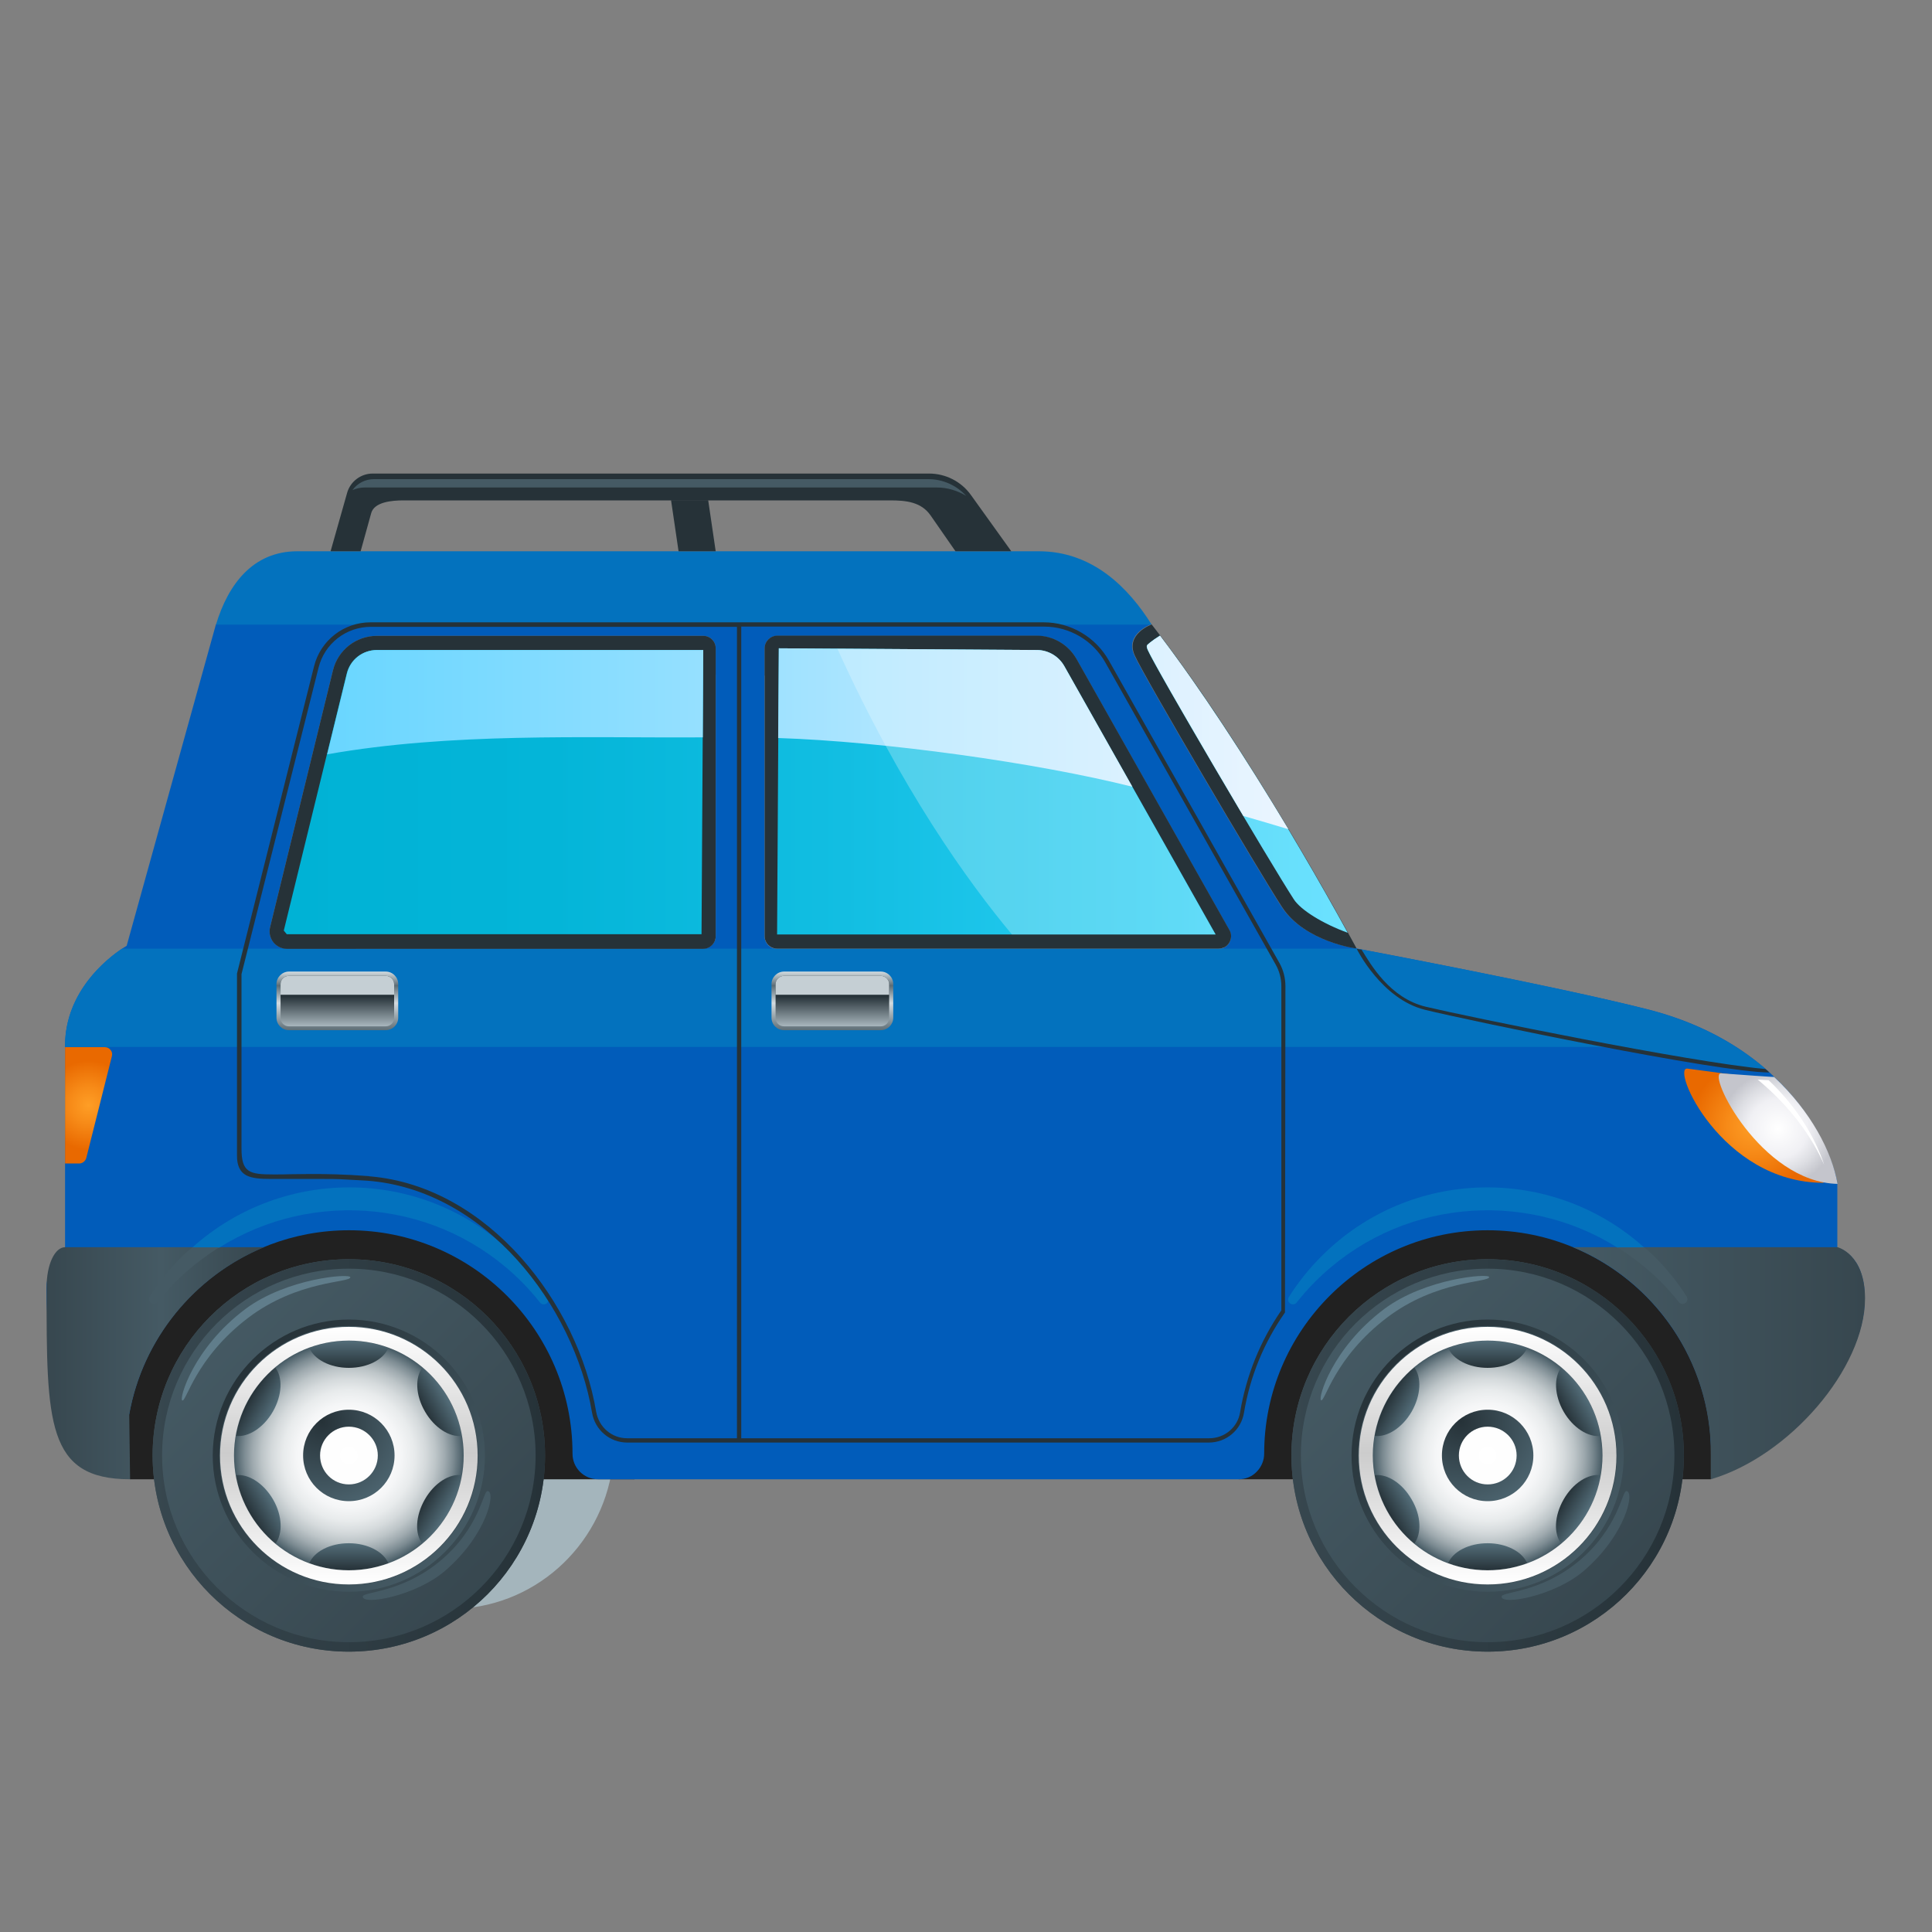
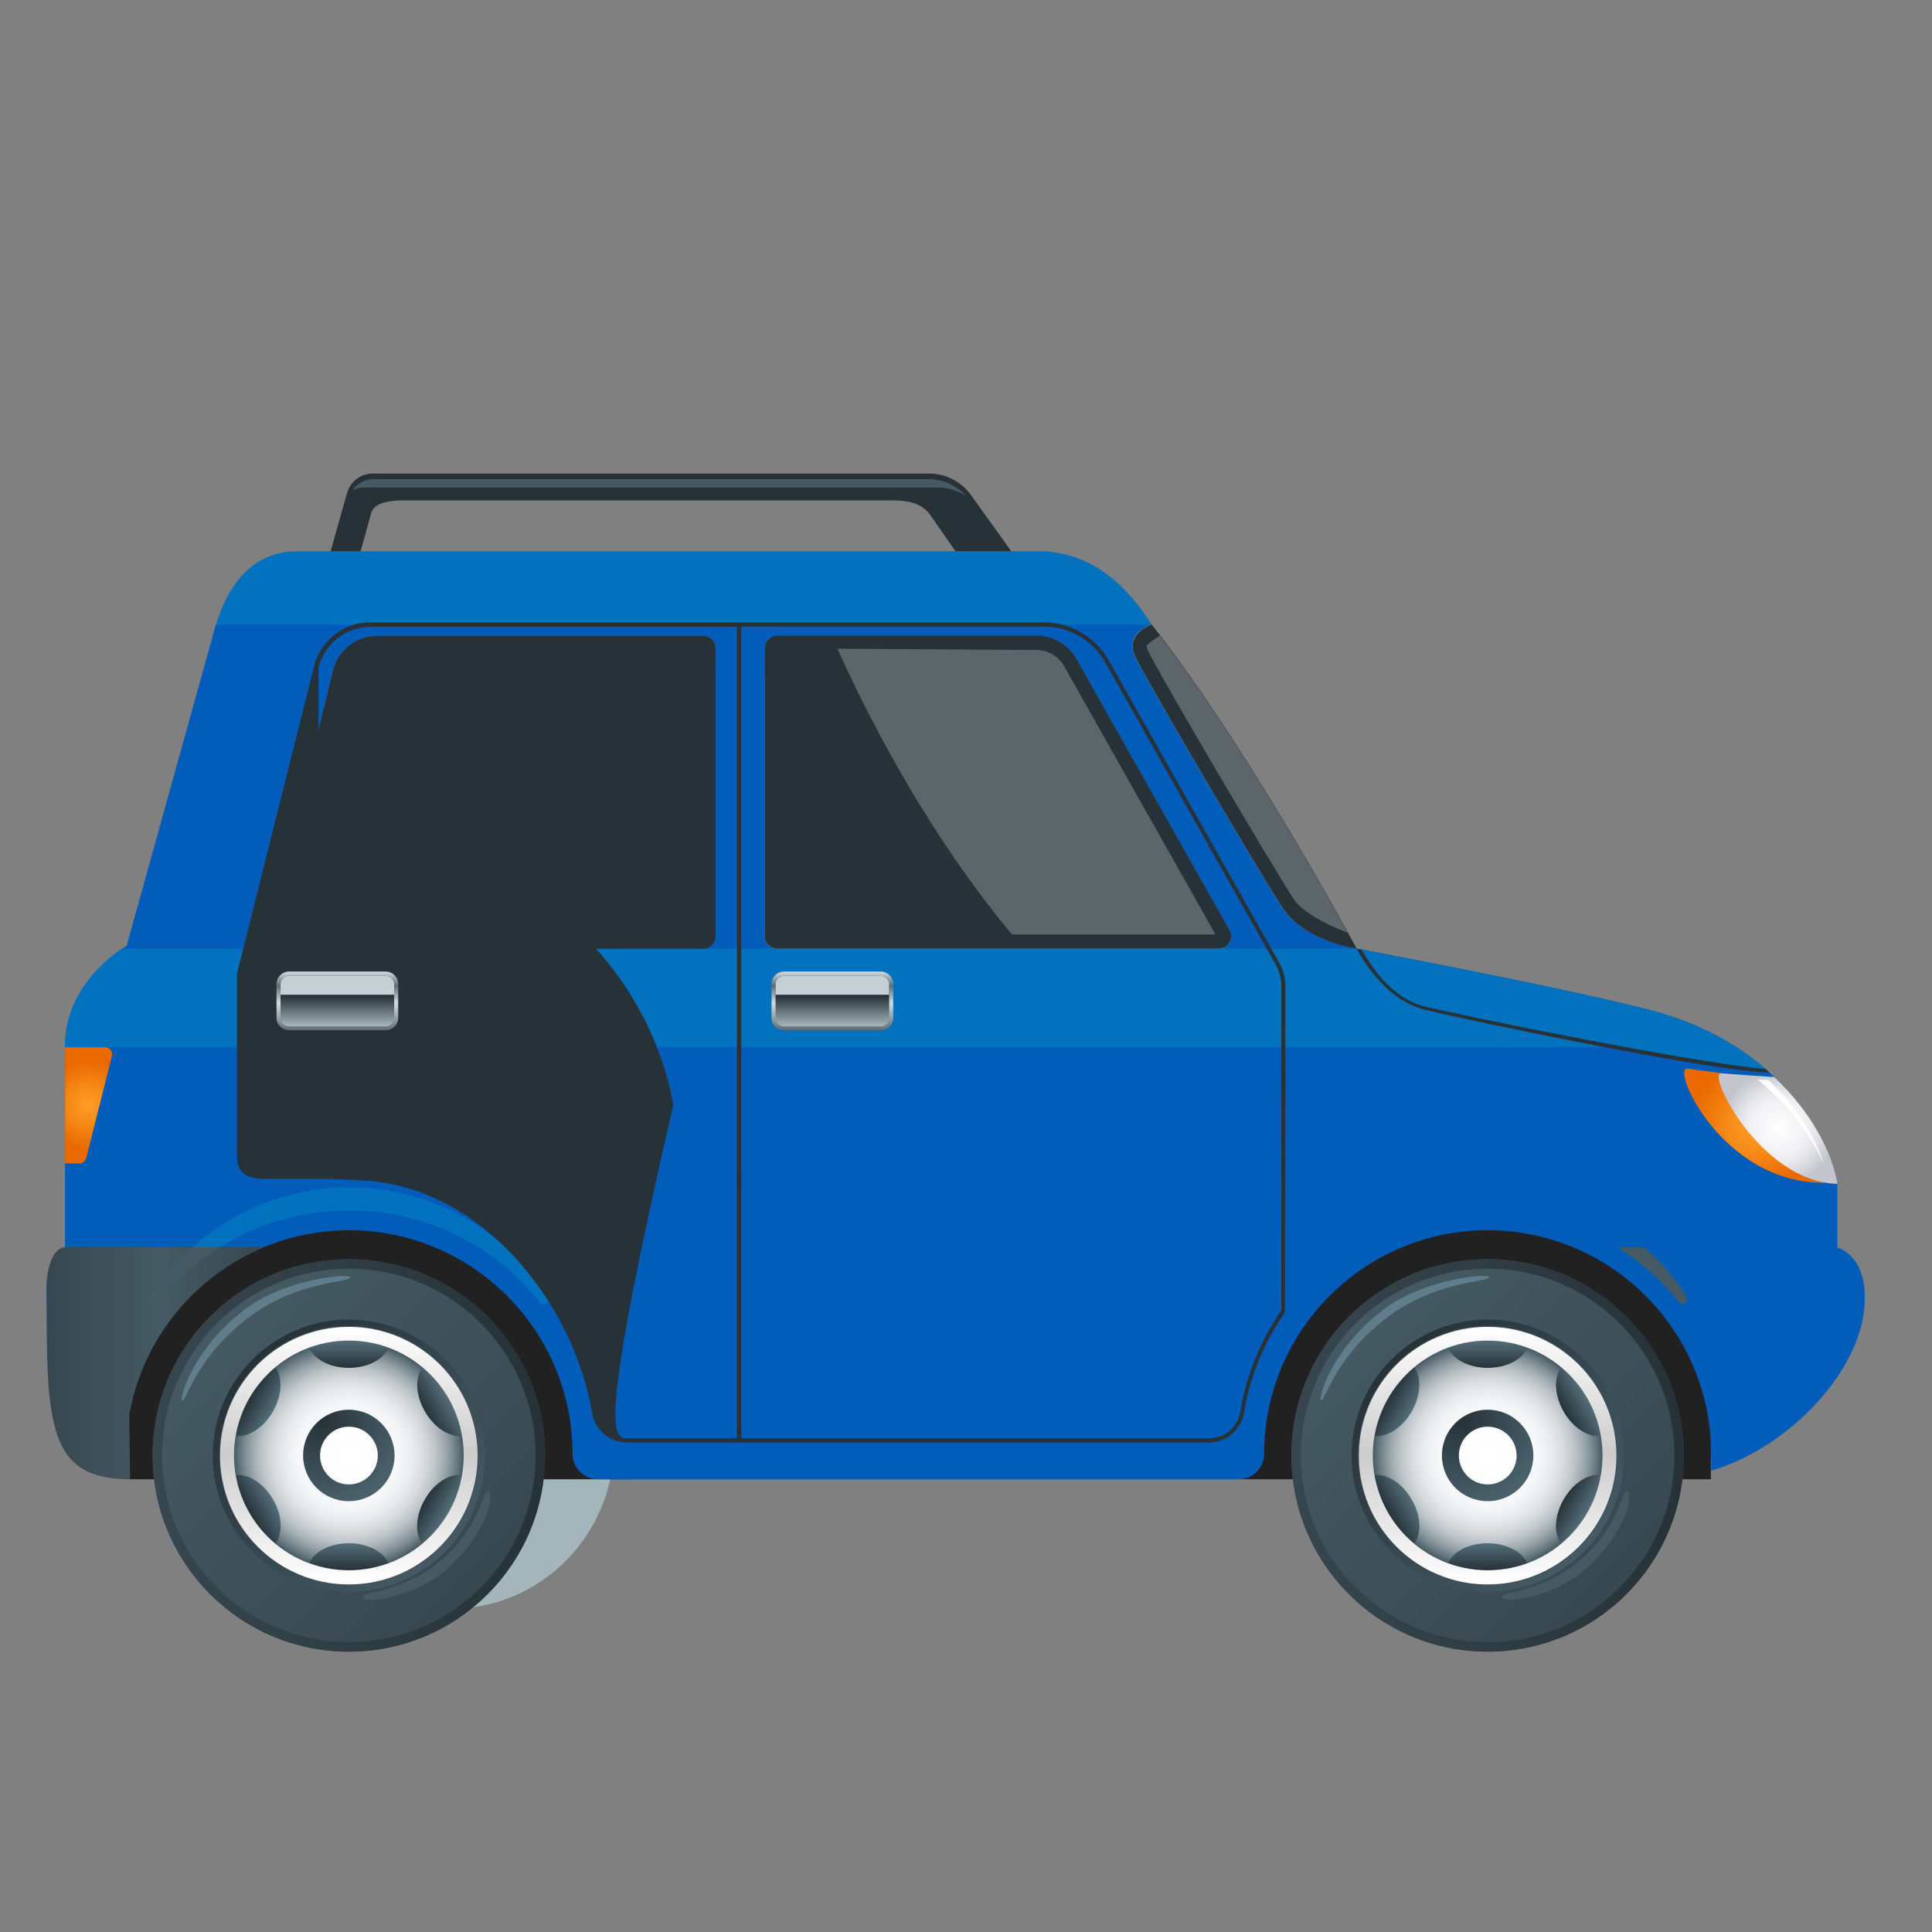
<svg xmlns="http://www.w3.org/2000/svg" version="1.1" id="Layer_1" x="0px" y="0px" viewBox="0 0 90 90" style="enable-background:new 0 0 90 90;" xml:space="preserve">
  <rect x="0" y="0" width="90" height="90" fill="#808080" stroke="none" />
  <style type="text/css">
	.st0{fill:#A4B5BC;}
	.st1{fill:#212121;}
	.st2{fill:#015CBA;}
	.st3{fill:url(#SVGID_1_);}
	.st4{fill:url(#SVGID_00000170992105479410384620000016483367812595319999_);}
	.st5{fill:#0372BE;}
	.st6{fill:#263238;}
	.st7{fill:#455A64;}
	.st8{fill:url(#XMLID_00000048458912442832742720000008437203231358117258_);}
	.st9{fill:url(#SVGID_00000048461854181552475510000009797139871983954092_);}
	.st10{fill:url(#XMLID_00000088090604619409066650000005428199579168943497_);}
	.st11{fill:url(#XMLID_00000137117614108679717760000011126241668861077145_);}
	.st12{fill:#FFFFFF;}
	.st13{fill:url(#SVGID_00000119089122738261788600000012228773111424000434_);}
	.st14{fill:url(#SVGID_00000014614676575646984200000015890039990857231804_);}
	.st15{fill:url(#SVGID_00000169560115762127387920000014620860171861797542_);}
	.st16{fill:url(#SVGID_00000060016512667724982010000018118710285543760562_);}
	.st17{fill:url(#SVGID_00000129906695195880486750000016393511287006902698_);}
	.st18{fill:url(#SVGID_00000135667195075688916990000016105790505456402348_);}
	.st19{fill:url(#SVGID_00000112625067050248377210000013109490929055372428_);}
	.st20{fill:url(#SVGID_00000051352243649026065700000009335766049361189817_);}
	.st21{fill:url(#SVGID_00000053542212701488650080000008584012211349849746_);}
	.st22{fill:url(#SVGID_00000183932614838853618820000003651442342685147292_);}
	.st23{fill:url(#SVGID_00000142174698685203604860000012257378619100335746_);}
	.st24{fill:url(#SVGID_00000090284481543180423770000015005266125989480344_);}
	.st25{fill:#607D8B;}
	.st26{fill:url(#SVGID_00000086672387889929043880000013800895915969500832_);}
	.st27{fill:url(#SVGID_00000096744471225141465540000003498319471574601361_);}
	.st28{fill:url(#SVGID_00000005267936998690437910000006513276722441770661_);}
	.st29{fill:url(#SVGID_00000028291000054675693380000014607513293813678982_);}
	.st30{fill:url(#SVGID_00000067932049732235901890000016667897086460484496_);}
	.st31{fill:url(#SVGID_00000047029355625673089750000017808661792815303814_);}
	.st32{fill:url(#SVGID_00000027584039522911677100000017934370207508874114_);}
	.st33{fill:url(#SVGID_00000155848273093748876380000010198317620352402103_);}
	.st34{fill:url(#SVGID_00000075865877321216885640000008840629949562024625_);}
	.st35{fill:url(#SVGID_00000092432735422881461330000016588780712340701827_);}
	.st36{fill:url(#SVGID_00000130615332318542203870000012421077133824542898_);}
	.st37{fill:url(#SVGID_00000121269653430099521180000007976183943666666671_);}
	.st38{fill:url(#SVGID_00000068637673432257513270000013240738447625677719_);}
	.st39{fill:url(#SVGID_00000102543042329553875900000015707736572789591700_);}
	.st40{fill:#C5CFD4;}
	.st41{fill:url(#SVGID_00000051385437045250659770000008206832684836306868_);}
	.st42{fill:url(#SVGID_00000172426729743609140650000016531420755063306372_);}
	.st43{fill:url(#SVGID_00000056424436173598891670000015103567113446443686_);}
	.st44{fill:#FFFFFF;fill-opacity:0.25;}
</style>
  <g>
    <path class="st0" d="M75.99,54.58c-3.04-1.44-15.54-4.12-15.54-4.12c-2.39-4.43-9.58-17.99-12.43-18.55   c-2.25-0.44-26.57-0.61-26.57-0.61c-0.35,0-4.45,8.86-4.45,9.21l-2.57,22.4v5.04c0.52,3.74,2.7,7,6.55,7   c3.85,0,7.03-2.88,7.55-6.62l32.63-0.02c0.51,3.75,3.69,6.65,7.55,6.65c3.95,0,7.21-3.03,7.6-6.92c0,0,1.08-1.04,1.5-2.09   c0.85-2.13,0.75-7.29,0.75-8.46C78.55,55.96,77.59,55.34,75.99,54.58z" />
  </g>
  <g>
    <rect x="57.7" y="56.83" class="st1" width="22" height="12.08" />
    <polygon class="st1" points="6.05,68.91 29.56,68.91 29.56,56.83 6.69,56.83 5.96,66.17  " />
    <path class="st2" d="M2.16,60.03c0,3.12,0.84,6.14,3.81,6.14c0.75-5.01,5.07-8.86,10.29-8.86c5.74,0,10.41,4.67,10.41,10.41   c0,0.66,0.53,1.19,1.19,1.19c8.66,0,19.95,0,29.84,0c0.32,0,0.62-0.12,0.84-0.35c0.22-0.22,0.35-0.53,0.35-0.84   c0-5.74,4.67-10.41,10.41-10.41c5.74,0,10.41,4.67,10.41,10.41c0,0.27,0.01,0.79,0.01,0.79c3.64-1.07,7.15-4.76,7.15-8.03   c0-2.09-1.28-2.36-1.28-2.36v-2.98c0-0.42-1.45-6.26-8.87-8.13c-4.36-1.1-13.54-2.83-13.54-2.83s-2.41-0.31-3.48-1.94   c-1.09-1.67-6.41-10.71-6.86-11.72c-0.45-1,0.79-1.44,0.79-1.44H10.06L5.9,44.06c0,0-2.87,1.61-2.87,4.66c0,1.66,0,6.66,0,9.39   C3.03,58.95,2.16,58.87,2.16,60.03z M35.62,30.2c0-0.32,0.26-0.58,0.58-0.58h12.09c0.77,0,1.48,0.41,1.86,1.09l7.12,12.62   c0.1,0.18,0.1,0.4,0,0.58c-0.1,0.18-0.29,0.29-0.5,0.29H36.2c-0.32,0-0.58-0.26-0.58-0.58V30.2z M12.58,43.2l2.93-11.97   c0.23-0.94,1.08-1.61,2.05-1.61h15.2c0.32,0,0.58,0.26,0.58,0.58v13.41c0,0.32-0.26,0.58-0.58,0.58h-19.4   c-0.25,0-0.48-0.11-0.63-0.31C12.58,43.69,12.52,43.44,12.58,43.2z" />
    <linearGradient id="SVGID_1_" gradientUnits="userSpaceOnUse" x1="73.279" y1="63.506" x2="86.875" y2="63.506">
      <stop offset="0" style="stop-color:#455A64" />
      <stop offset="1" style="stop-color:#37474F" />
    </linearGradient>
-     <path class="st3" d="M86.88,60.49c0,3.26-3.54,7.35-7.18,8.42v-1.19c0-4.33-2.64-8.06-6.42-9.62H85.6   C85.6,58.1,86.88,58.41,86.88,60.49z" />
    <linearGradient id="SVGID_00000046334498579725589550000011478362880254862522_" gradientUnits="userSpaceOnUse" x1="2.158" y1="63.506" x2="12.291" y2="63.506">
      <stop offset="0" style="stop-color:#37474F" />
      <stop offset="0.528" style="stop-color:#455A64" />
      <stop offset="1" style="stop-color:#37474F" />
    </linearGradient>
    <path style="fill:url(#SVGID_00000046334498579725589550000011478362880254862522_);" d="M3.03,58.1h9.27   c-3.23,1.34-5.65,4.26-6.28,7.79l0.04,3.02c-3.89,0-3.89-2.64-3.89-8.88C2.16,58.87,2.57,58.1,3.03,58.1z" />
    <path id="XMLID_277_" class="st5" d="M48.39,25.68H13.85c-2.06,0-3.22,1.53-3.79,3.42h43.59C52.58,27.39,50.91,25.68,48.39,25.68z" />
    <path id="XMLID_275_" class="st6" d="M59.72,42.25c-1.09-1.67-6.41-10.71-6.86-11.72c-0.45-1,0.79-1.44,0.79-1.44   c2.97,3.78,6.63,9.72,9.55,15.1C63.2,44.19,60.78,43.88,59.72,42.25z" />
    <path id="XMLID_273_" class="st5" d="M82.24,49.79c-2.13-0.09-6.62-1.02-6.62-1.02H3.03c0-0.02,0-0.04,0-0.06   c0-2.54,1.99-4.08,2.66-4.52H63.2c0,0,9.18,1.71,13.54,2.83C79.08,47.62,80.88,48.62,82.24,49.79z" />
    <path class="st5" d="M24,58.52c0.59,0.59,1.09,1.22,1.52,1.9c0.06,0.1,0.04,0.23-0.06,0.3c-0.1,0.07-0.23,0.05-0.3-0.04   c-0.27-0.34-0.56-0.67-0.87-0.98c-3.82-3.82-9.69-4.34-14.08-1.58H8.95C13.26,54.25,19.86,54.38,24,58.52z" />
    <path class="st7" d="M7.34,60.66c-0.07,0.09-0.2,0.11-0.3,0.04c-0.1-0.07-0.12-0.2-0.06-0.3c0.42-0.67,0.92-1.3,1.51-1.88   c0.15-0.15,0.31-0.28,0.46-0.41h1.25c-0.71,0.45-1.38,0.97-2,1.58C7.9,60,7.61,60.32,7.34,60.66z" />
-     <path class="st5" d="M61.56,58.52c-0.59,0.59-1.09,1.22-1.52,1.9c-0.06,0.1-0.04,0.23,0.06,0.3c0.1,0.07,0.23,0.05,0.3-0.04   c0.27-0.34,0.56-0.67,0.87-0.98c3.82-3.82,9.69-4.34,14.08-1.58h1.25C72.3,54.25,65.69,54.38,61.56,58.52z" />
    <path class="st7" d="M78.21,60.66c0.07,0.09,0.21,0.11,0.3,0.04c0.1-0.07,0.12-0.2,0.06-0.3c-0.42-0.67-0.93-1.3-1.51-1.88   c-0.15-0.15-0.31-0.28-0.46-0.41h-1.25c0.71,0.45,1.38,0.97,2,1.58C77.66,60,77.94,60.32,78.21,60.66z" />
    <radialGradient id="XMLID_00000052824130239233826500000015464790025438974091_" cx="4.124" cy="51.485" r="2.069" gradientUnits="userSpaceOnUse">
      <stop offset="0" style="stop-color:#FE9E26" />
      <stop offset="0.409" style="stop-color:#F78B18" />
      <stop offset="1" style="stop-color:#E96900" />
    </radialGradient>
    <path id="XMLID_101_" style="fill:url(#XMLID_00000052824130239233826500000015464790025438974091_);" d="M4.02,53.94   c-0.04,0.15-0.18,0.26-0.33,0.26H3.03v-5.42h1.85c0.11,0,0.21,0.05,0.27,0.13c0.07,0.08,0.09,0.19,0.06,0.3L4.02,53.94z" />
    <path class="st6" d="M35.62,30.2v13.41c0,0.32,0.26,0.58,0.58,0.58h20.57c0.21,0,0.4-0.11,0.5-0.29c0.1-0.18,0.11-0.4,0-0.58   L50.15,30.7c-0.38-0.67-1.09-1.09-1.86-1.09H36.2C35.88,29.62,35.62,29.88,35.62,30.2z" />
    <path class="st6" d="M12.73,43.89c0.15,0.19,0.39,0.31,0.63,0.31h19.4c0.32,0,0.58-0.26,0.58-0.58V30.2c0-0.32-0.26-0.58-0.58-0.58   h-15.2c-0.97,0-1.82,0.66-2.05,1.61L12.58,43.2C12.52,43.44,12.58,43.69,12.73,43.89z" />
    <linearGradient id="SVGID_00000176721422744198320840000007255312714385638847_" gradientUnits="userSpaceOnUse" x1="13.223" y1="36.57" x2="62.784" y2="36.57">
      <stop offset="0" style="stop-color:#00B2D5" />
      <stop offset="0.252" style="stop-color:#04B5D8" />
      <stop offset="0.526" style="stop-color:#12BEE2" />
      <stop offset="0.811" style="stop-color:#27CCF1" />
      <stop offset="1" style="stop-color:#3AD8FF" />
    </linearGradient>
-     <path style="fill:url(#SVGID_00000176721422744198320840000007255312714385638847_);" d="M62.78,43.45   c-1.16-0.42-2.19-1.06-2.51-1.56c-1.08-1.66-6.39-10.67-6.81-11.62c-0.06-0.13-0.04-0.19-0.03-0.21c0.01-0.02,0.2-0.2,0.6-0.45   C56.79,33.22,60.06,38.5,62.78,43.45z M56.63,43.53l-7.05-12.5c-0.26-0.46-0.75-0.75-1.28-0.75L36.28,30.2L36.2,43.53H56.63z    M32.68,43.53l0.08-13.25h-15.2c-0.67,0-1.25,0.45-1.41,1.1l-2.93,11.97l0.14,0.17H32.68z" />
    <path id="XMLID_71_" class="st6" d="M63.43,44.24c0.42,0.68,1.31,2.26,3,2.66c1.88,0.45,12.21,2.57,15.81,2.9   c0.12,0.1,0.07,0.05,0.18,0.16c-2.44-0.01-14.01-2.42-16.04-2.92c-2.03-0.5-3.18-2.84-3.18-2.84L63.43,44.24z" />
    <radialGradient id="XMLID_00000107566562215753930320000013911085577643316920_" cx="81.708" cy="52.437" r="2.968" gradientUnits="userSpaceOnUse">
      <stop offset="0" style="stop-color:#FE9E26" />
      <stop offset="0.409" style="stop-color:#F78B18" />
      <stop offset="1" style="stop-color:#E96900" />
    </radialGradient>
    <path id="XMLID_69_" style="fill:url(#XMLID_00000107566562215753930320000013911085577643316920_);" d="M84.95,55.1   c-4.78,0-7.14-5.43-6.34-5.32c0.96,0.13,2.82,0.38,2.95,0.38C83.27,51.78,84.7,53.59,84.95,55.1z" />
    <radialGradient id="XMLID_00000003084305389758459380000006212557501928792482_" cx="82.831" cy="52.572" r="2.674" gradientUnits="userSpaceOnUse">
      <stop offset="0" style="stop-color:#FFFFFF" />
      <stop offset="0.513" style="stop-color:#F0F0F4" />
      <stop offset="0.747" style="stop-color:#DDDEE3" />
      <stop offset="1" style="stop-color:#C4C5CC" />
    </radialGradient>
    <path id="XMLID_68_" style="fill:url(#XMLID_00000003084305389758459380000006212557501928792482_);" d="M85.6,55.15   c-3.58-0.08-6.12-5.2-5.42-5.15c0.97,0.07,2.35,0.17,2.47,0.17C84.36,51.78,85.34,53.65,85.6,55.15z" />
    <path id="XMLID_67_" class="st12" d="M81.88,50.29c0.27,0.02,0.47,0.03,0.51,0.03c1.34,1.27,2.17,2.68,2.59,3.95   C84.41,52.96,83.41,51.56,81.88,50.29z" />
-     <path class="st6" d="M29.22,67.2c-0.81,0-1.5-0.58-1.64-1.39c-0.84-5-4.99-10.41-10.49-10.81l-0.53-0.03   c-0.68-0.04-0.8-0.05-1.49-0.05l-1.83,0l-0.62,0c-0.51,0-0.88-0.03-1.15-0.17c-0.29-0.16-0.43-0.45-0.43-0.91l0-8.49l3.59-14.31   c0.3-1.21,1.39-2.05,2.63-2.05h31.36c1.25,0,2.41,0.68,3.03,1.77l7.94,14.08c0.19,0.33,0.29,0.71,0.29,1.1l-0.02,15.2   c-0.98,1.4-1.63,2.98-1.91,4.67c-0.13,0.8-0.82,1.39-1.64,1.39H29.22z M34.33,29.2H17.28c-1.16,0-2.16,0.78-2.44,1.9l-3.59,14.28   v8.12c0,1.12,0.36,1.21,1.49,1.21c0.27,0,0.53,0,0.81-0.01c0.3,0,0.61-0.01,0.94-0.01c0.66,0,1.56,0.01,2.71,0.1v0.01l0.04,0   c5.52,0.47,9.69,5.94,10.53,10.96C27.9,66.49,28.5,67,29.22,67h5.11V29.2z M34.53,29.2V67h21.8c0.72,0,1.33-0.51,1.44-1.22   c0.29-1.71,0.93-3.3,1.92-4.74v-15.1c0-0.35-0.09-0.7-0.26-1l-7.94-14.08c-0.58-1.03-1.67-1.67-2.85-1.67H34.53z" />
+     <path class="st6" d="M29.22,67.2c-0.81,0-1.5-0.58-1.64-1.39c-0.84-5-4.99-10.41-10.49-10.81l-0.53-0.03   c-0.68-0.04-0.8-0.05-1.49-0.05l-1.83,0l-0.62,0c-0.51,0-0.88-0.03-1.15-0.17c-0.29-0.16-0.43-0.45-0.43-0.91l0-8.49l3.59-14.31   c0.3-1.21,1.39-2.05,2.63-2.05h31.36c1.25,0,2.41,0.68,3.03,1.77l7.94,14.08c0.19,0.33,0.29,0.71,0.29,1.1l-0.02,15.2   c-0.98,1.4-1.63,2.98-1.91,4.67c-0.13,0.8-0.82,1.39-1.64,1.39H29.22z M34.33,29.2H17.28c-1.16,0-2.16,0.78-2.44,1.9v8.12c0,1.12,0.36,1.21,1.49,1.21c0.27,0,0.53,0,0.81-0.01c0.3,0,0.61-0.01,0.94-0.01c0.66,0,1.56,0.01,2.71,0.1v0.01l0.04,0   c5.52,0.47,9.69,5.94,10.53,10.96C27.9,66.49,28.5,67,29.22,67h5.11V29.2z M34.53,29.2V67h21.8c0.72,0,1.33-0.51,1.44-1.22   c0.29-1.71,0.93-3.3,1.92-4.74v-15.1c0-0.35-0.09-0.7-0.26-1l-7.94-14.08c-0.58-1.03-1.67-1.67-2.85-1.67H34.53z" />
    <path id="XMLID_43_" class="st6" d="M43.35,24.01c-0.44-0.63-1.14-0.7-1.89-0.7H18.8c-0.54,0-1.37,0.07-1.51,0.6l-0.49,1.77H15.4   l0.77-2.72c0.15-0.53,0.64-0.9,1.19-0.9h25.92c0.77,0,1.5,0.37,1.95,1l1.88,2.62h-2.6L43.35,24.01z" />
    <path id="XMLID_39_" class="st7" d="M43.66,22.71H16.97c-0.2,0-0.38,0.05-0.55,0.12c0.23-0.32,0.6-0.51,1-0.51h25.82   c0.68,0,1.32,0.29,1.77,0.78C44.61,22.86,44.14,22.71,43.66,22.71z" />
-     <polygon id="XMLID_34_" class="st6" points="31.26,23.3 32.99,23.3 33.34,25.68 31.61,25.68  " />
    <g>
      <linearGradient id="SVGID_00000035506733864044902100000011522528524500400827_" gradientUnits="userSpaceOnUse" x1="-213.478" y1="61.339" x2="-200.547" y2="74.27" gradientTransform="matrix(1 0 0 1 276.315 0)">
        <stop offset="0" style="stop-color:#455A64" />
        <stop offset="1" style="stop-color:#37474F" />
      </linearGradient>
      <circle style="fill:url(#SVGID_00000035506733864044902100000011522528524500400827_);" cx="69.3" cy="67.8" r="9.14" />
      <linearGradient id="SVGID_00000016796528919744124180000018175957058577718144_" gradientUnits="userSpaceOnUse" x1="-216.156" y1="67.805" x2="-197.869" y2="67.805" gradientTransform="matrix(1 0 0 1 276.315 0)">
        <stop offset="0" style="stop-color:#37474F" />
        <stop offset="1" style="stop-color:#263238" />
      </linearGradient>
      <path style="fill:url(#SVGID_00000016796528919744124180000018175957058577718144_);" d="M69.3,58.66c-5.05,0-9.14,4.09-9.14,9.14    c0,5.05,4.09,9.14,9.14,9.14c5.05,0,9.14-4.09,9.14-9.14C78.45,62.75,74.35,58.66,69.3,58.66z M69.3,76.5c-4.79,0-8.7-3.9-8.7-8.7    c0-4.8,3.9-8.7,8.7-8.7c4.8,0,8.7,3.9,8.7,8.7C78,72.6,74.1,76.5,69.3,76.5z" />
      <linearGradient id="SVGID_00000007397805153558098730000008677773102155175596_" gradientUnits="userSpaceOnUse" x1="-211.494" y1="63.323" x2="-202.531" y2="72.286" gradientTransform="matrix(1 0 0 1 276.315 0)">
        <stop offset="0" style="stop-color:#263238" />
        <stop offset="1" style="stop-color:#455A64" />
      </linearGradient>
      <path style="fill:url(#SVGID_00000007397805153558098730000008677773102155175596_);" d="M69.3,61.47c-3.5,0-6.34,2.84-6.34,6.34    c0,3.5,2.84,6.34,6.34,6.34c3.5,0,6.34-2.84,6.34-6.34C75.64,64.3,72.8,61.47,69.3,61.47z M69.3,73.83c-3.32,0-6.03-2.7-6.03-6.03    c0-3.32,2.7-6.03,6.03-6.03c3.32,0,6.03,2.7,6.03,6.03C75.33,71.13,72.63,73.83,69.3,73.83z" />
      <radialGradient id="SVGID_00000124869264390655652670000001237336043061102513_" cx="-207.013" cy="67.805" r="5.348" gradientTransform="matrix(1 0 0 1 276.315 0)" gradientUnits="userSpaceOnUse">
        <stop offset="0" style="stop-color:#FFFFFF" />
        <stop offset="0.305" style="stop-color:#FDFDFD" />
        <stop offset="0.454" style="stop-color:#F5F6F7" />
        <stop offset="0.571" style="stop-color:#E8EBEC" />
        <stop offset="0.669" style="stop-color:#D5DADC" />
        <stop offset="0.757" style="stop-color:#BDC5C8" />
        <stop offset="0.837" style="stop-color:#9FAAAF" />
        <stop offset="0.91" style="stop-color:#7C8B92" />
        <stop offset="0.978" style="stop-color:#546770" />
        <stop offset="1" style="stop-color:#455A64" />
      </radialGradient>
      <path style="fill:url(#SVGID_00000124869264390655652670000001237336043061102513_);" d="M69.3,62.46c-2.95,0-5.35,2.39-5.35,5.35    c0,2.95,2.4,5.35,5.35,5.35c2.95,0,5.35-2.39,5.35-5.35C74.65,64.85,72.26,62.46,69.3,62.46z" />
      <linearGradient id="SVGID_00000144297155376834065930000010559146177851485316_" gradientUnits="userSpaceOnUse" x1="-207.012" y1="63.716" x2="-207.012" y2="62.457" gradientTransform="matrix(1 0 0 1 276.315 0)">
        <stop offset="0" style="stop-color:#263238" />
        <stop offset="1" style="stop-color:#546E7A" />
      </linearGradient>
      <path style="fill:url(#SVGID_00000144297155376834065930000010559146177851485316_);" d="M67.46,62.79    c0.22,0.53,0.96,0.93,1.84,0.93c0.88,0,1.62-0.39,1.84-0.93c-0.57-0.21-1.19-0.33-1.84-0.33C68.66,62.46,68.04,62.58,67.46,62.79z    " />
      <linearGradient id="SVGID_00000163032810894044748600000012194876774827125637_" gradientUnits="userSpaceOnUse" x1="-211.641" y1="65.132" x2="-210.553" y2="65.76" gradientTransform="matrix(1 0 0 1 276.315 0)">
        <stop offset="0" style="stop-color:#263238" />
        <stop offset="1" style="stop-color:#546E7A" />
      </linearGradient>
      <path style="fill:url(#SVGID_00000163032810894044748600000012194876774827125637_);" d="M64.04,66.89    c0.57,0.07,1.28-0.37,1.72-1.13c0.44-0.77,0.47-1.6,0.12-2.06C64.93,64.5,64.26,65.62,64.04,66.89z" />
      <linearGradient id="SVGID_00000143591686448028438650000015346165772398199433_" gradientUnits="userSpaceOnUse" x1="-211.64" y1="70.478" x2="-210.552" y2="69.85" gradientTransform="matrix(1 0 0 1 276.315 0)">
        <stop offset="0" style="stop-color:#263238" />
        <stop offset="1" style="stop-color:#546E7A" />
      </linearGradient>
      <path style="fill:url(#SVGID_00000143591686448028438650000015346165772398199433_);" d="M64.04,68.72    c0.22,1.27,0.89,2.4,1.84,3.19c0.35-0.46,0.33-1.3-0.12-2.06C65.32,69.08,64.61,68.65,64.04,68.72z" />
      <linearGradient id="SVGID_00000110434695492680062440000011423804453223543726_" gradientUnits="userSpaceOnUse" x1="-207.011" y1="73.152" x2="-207.011" y2="71.894" gradientTransform="matrix(1 0 0 1 276.315 0)">
        <stop offset="0" style="stop-color:#263238" />
        <stop offset="1" style="stop-color:#546E7A" />
      </linearGradient>
      <path style="fill:url(#SVGID_00000110434695492680062440000011423804453223543726_);" d="M69.3,71.89c-0.88,0-1.62,0.39-1.84,0.93    c0.57,0.21,1.19,0.33,1.84,0.33c0.65,0,1.27-0.12,1.84-0.33C70.92,72.29,70.18,71.89,69.3,71.89z" />
      <linearGradient id="SVGID_00000031209580278451295750000011618399443548576191_" gradientUnits="userSpaceOnUse" x1="-203.472" y1="69.849" x2="-202.384" y2="70.477" gradientTransform="matrix(1 0 0 1 276.315 0)">
        <stop offset="0" style="stop-color:#263238" />
        <stop offset="1" style="stop-color:#546E7A" />
      </linearGradient>
      <path style="fill:url(#SVGID_00000031209580278451295750000011618399443548576191_);" d="M72.84,69.85    c-0.44,0.77-0.47,1.6-0.11,2.06c0.95-0.8,1.62-1.92,1.84-3.19C73.99,68.64,73.28,69.08,72.84,69.85z" />
      <linearGradient id="SVGID_00000135661569033812381310000012020229810578217151_" gradientUnits="userSpaceOnUse" x1="-203.472" y1="65.76" x2="-202.384" y2="65.131" gradientTransform="matrix(1 0 0 1 276.315 0)">
        <stop offset="0" style="stop-color:#263238" />
        <stop offset="1" style="stop-color:#546E7A" />
      </linearGradient>
      <path style="fill:url(#SVGID_00000135661569033812381310000012020229810578217151_);" d="M72.73,63.7    c-0.35,0.46-0.33,1.29,0.11,2.06c0.44,0.76,1.15,1.2,1.72,1.13C74.35,65.62,73.68,64.5,72.73,63.7z" />
      <radialGradient id="SVGID_00000046313837427976710340000017961238817687914882_" cx="-208.258" cy="66.234" r="5.065" gradientTransform="matrix(1 0 0 1 276.315 0)" gradientUnits="userSpaceOnUse">
        <stop offset="0" style="stop-color:#263238" />
        <stop offset="1" style="stop-color:#546E7A" />
      </radialGradient>
      <path style="fill:url(#SVGID_00000046313837427976710340000017961238817687914882_);" d="M69.3,65.67c-1.18,0-2.13,0.95-2.13,2.13    c0,1.18,0.95,2.13,2.13,2.13c1.18,0,2.13-0.95,2.13-2.13C71.43,66.63,70.48,65.67,69.3,65.67z M69.3,69.15    c-0.74,0-1.34-0.6-1.34-1.35c0-0.74,0.6-1.34,1.34-1.34c0.74,0,1.35,0.6,1.35,1.34C70.65,68.55,70.05,69.15,69.3,69.15z" />
      <linearGradient id="SVGID_00000128455726911528683870000017941211281805399950_" gradientUnits="userSpaceOnUse" x1="-207.012" y1="73.8" x2="-207.012" y2="61.809" gradientTransform="matrix(1 0 0 1 276.315 0)">
        <stop offset="0" style="stop-color:#FFFFFF" />
        <stop offset="0.509" style="stop-color:#CCCCCC" />
        <stop offset="1" style="stop-color:#FFFFFF" />
      </linearGradient>
      <path style="fill:url(#SVGID_00000128455726911528683870000017941211281805399950_);" d="M69.3,61.81c-3.31,0-6,2.68-6,6    c0,3.31,2.68,6,6,6c3.31,0,6-2.68,6-6C75.3,64.49,72.61,61.81,69.3,61.81z M69.3,73.15c-2.95,0-5.35-2.39-5.35-5.35    c0-2.95,2.4-5.35,5.35-5.35c2.95,0,5.35,2.39,5.35,5.35C74.65,70.76,72.26,73.15,69.3,73.15z" />
      <path class="st25" d="M64.48,60.98c-2.43,1.82-3.1,4.18-2.94,4.25c0.19,0.08,0.61-1.98,3.07-3.85c2.32-1.76,4.76-1.63,4.76-1.89    C69.37,59.31,66.41,59.54,64.48,60.98z" />
      <path class="st7" d="M73.5,72.76c-1.79,1.46-3.56,1.38-3.55,1.62c0,0.41,2.48-0.03,3.85-1.22c1.94-1.68,2.37-3.7,1.96-3.7    C75.56,69.45,75.4,71.21,73.5,72.76z" />
    </g>
    <g>
      <linearGradient id="SVGID_00000021841255117869843660000009798558998477561021_" gradientUnits="userSpaceOnUse" x1="-266.53" y1="61.339" x2="-253.599" y2="74.27" gradientTransform="matrix(1 0 0 1 276.315 0)">
        <stop offset="0" style="stop-color:#455A64" />
        <stop offset="1" style="stop-color:#37474F" />
      </linearGradient>
      <path style="fill:url(#SVGID_00000021841255117869843660000009798558998477561021_);" d="M16.25,58.66    c-5.05,0-9.14,4.09-9.14,9.14c0,5.05,4.09,9.14,9.14,9.14c5.05,0,9.14-4.09,9.14-9.14C25.39,62.75,21.3,58.66,16.25,58.66z" />
      <linearGradient id="SVGID_00000129889366487266594980000014345661412645874348_" gradientUnits="userSpaceOnUse" x1="-269.208" y1="67.805" x2="-250.92" y2="67.805" gradientTransform="matrix(1 0 0 1 276.315 0)">
        <stop offset="0" style="stop-color:#37474F" />
        <stop offset="1" style="stop-color:#263238" />
      </linearGradient>
      <path style="fill:url(#SVGID_00000129889366487266594980000014345661412645874348_);" d="M16.25,58.66    c-5.05,0-9.14,4.09-9.14,9.14c0,5.05,4.09,9.14,9.14,9.14c5.05,0,9.14-4.09,9.14-9.14C25.39,62.75,21.3,58.66,16.25,58.66z     M16.25,76.5c-4.79,0-8.7-3.9-8.7-8.7c0-4.8,3.9-8.7,8.7-8.7c4.8,0,8.7,3.9,8.7,8.7C24.95,72.6,21.05,76.5,16.25,76.5z" />
      <linearGradient id="SVGID_00000100356787711173826310000002174936141239950224_" gradientUnits="userSpaceOnUse" x1="-264.546" y1="63.323" x2="-255.583" y2="72.286" gradientTransform="matrix(1 0 0 1 276.315 0)">
        <stop offset="0" style="stop-color:#263238" />
        <stop offset="1" style="stop-color:#455A64" />
      </linearGradient>
      <path style="fill:url(#SVGID_00000100356787711173826310000002174936141239950224_);" d="M16.25,61.47c-3.5,0-6.34,2.84-6.34,6.34    c0,3.5,2.84,6.34,6.34,6.34c3.5,0,6.34-2.84,6.34-6.34C22.59,64.3,19.75,61.47,16.25,61.47z M16.25,73.83    c-3.32,0-6.03-2.7-6.03-6.03c0-3.32,2.7-6.03,6.03-6.03c3.32,0,6.03,2.7,6.03,6.03C22.28,71.13,19.58,73.83,16.25,73.83z" />
      <radialGradient id="SVGID_00000119816058494713694490000018072320850525024684_" cx="-260.064" cy="67.805" r="5.348" gradientTransform="matrix(1 0 0 1 276.315 0)" gradientUnits="userSpaceOnUse">
        <stop offset="0" style="stop-color:#FFFFFF" />
        <stop offset="0.305" style="stop-color:#FDFDFD" />
        <stop offset="0.454" style="stop-color:#F5F6F7" />
        <stop offset="0.571" style="stop-color:#E8EBEC" />
        <stop offset="0.669" style="stop-color:#D5DADC" />
        <stop offset="0.757" style="stop-color:#BDC5C8" />
        <stop offset="0.837" style="stop-color:#9FAAAF" />
        <stop offset="0.91" style="stop-color:#7C8B92" />
        <stop offset="0.978" style="stop-color:#546770" />
        <stop offset="1" style="stop-color:#455A64" />
      </radialGradient>
      <path style="fill:url(#SVGID_00000119816058494713694490000018072320850525024684_);" d="M16.25,62.46    c-2.95,0-5.35,2.39-5.35,5.35c0,2.95,2.39,5.35,5.35,5.35c2.95,0,5.35-2.39,5.35-5.35C21.6,64.85,19.2,62.46,16.25,62.46z" />
      <linearGradient id="SVGID_00000074437998719711280720000014052530172812132282_" gradientUnits="userSpaceOnUse" x1="-260.064" y1="63.716" x2="-260.064" y2="62.457" gradientTransform="matrix(1 0 0 1 276.315 0)">
        <stop offset="0" style="stop-color:#263238" />
        <stop offset="1" style="stop-color:#546E7A" />
      </linearGradient>
      <path style="fill:url(#SVGID_00000074437998719711280720000014052530172812132282_);" d="M14.41,62.79    c0.22,0.53,0.96,0.93,1.84,0.93c0.88,0,1.62-0.39,1.84-0.93c-0.57-0.21-1.19-0.33-1.84-0.33C15.6,62.46,14.98,62.58,14.41,62.79z" />
      <linearGradient id="SVGID_00000042706937282920977640000010020313069675410818_" gradientUnits="userSpaceOnUse" x1="-264.692" y1="65.132" x2="-263.604" y2="65.76" gradientTransform="matrix(1 0 0 1 276.315 0)">
        <stop offset="0" style="stop-color:#263238" />
        <stop offset="1" style="stop-color:#546E7A" />
      </linearGradient>
      <path style="fill:url(#SVGID_00000042706937282920977640000010020313069675410818_);" d="M10.99,66.89    c0.57,0.07,1.28-0.37,1.72-1.13c0.44-0.77,0.47-1.6,0.11-2.06C11.87,64.5,11.21,65.62,10.99,66.89z" />
      <linearGradient id="SVGID_00000103247367841869439900000000951996532817627286_" gradientUnits="userSpaceOnUse" x1="-264.692" y1="70.478" x2="-263.604" y2="69.85" gradientTransform="matrix(1 0 0 1 276.315 0)">
        <stop offset="0" style="stop-color:#263238" />
        <stop offset="1" style="stop-color:#546E7A" />
      </linearGradient>
      <path style="fill:url(#SVGID_00000103247367841869439900000000951996532817627286_);" d="M10.99,68.72    c0.22,1.27,0.89,2.4,1.84,3.19c0.35-0.46,0.33-1.3-0.11-2.06C12.27,69.08,11.56,68.65,10.99,68.72z" />
      <linearGradient id="SVGID_00000098195034356891271520000000297273528827139240_" gradientUnits="userSpaceOnUse" x1="-260.063" y1="73.152" x2="-260.063" y2="71.894" gradientTransform="matrix(1 0 0 1 276.315 0)">
        <stop offset="0" style="stop-color:#263238" />
        <stop offset="1" style="stop-color:#546E7A" />
      </linearGradient>
      <path style="fill:url(#SVGID_00000098195034356891271520000000297273528827139240_);" d="M16.25,71.89    c-0.88,0-1.62,0.39-1.84,0.93c0.57,0.21,1.19,0.33,1.84,0.33c0.65,0,1.27-0.12,1.84-0.33C17.87,72.29,17.13,71.89,16.25,71.89z" />
      <linearGradient id="SVGID_00000113314984450699853970000000382895653750112390_" gradientUnits="userSpaceOnUse" x1="-256.524" y1="69.849" x2="-255.436" y2="70.477" gradientTransform="matrix(1 0 0 1 276.315 0)">
        <stop offset="0" style="stop-color:#263238" />
        <stop offset="1" style="stop-color:#546E7A" />
      </linearGradient>
      <path style="fill:url(#SVGID_00000113314984450699853970000000382895653750112390_);" d="M19.79,69.85    c-0.44,0.77-0.47,1.6-0.12,2.06c0.95-0.8,1.62-1.92,1.84-3.19C20.94,68.64,20.23,69.08,19.79,69.85z" />
      <linearGradient id="SVGID_00000015343032714061800460000007514838769165488537_" gradientUnits="userSpaceOnUse" x1="-256.524" y1="65.76" x2="-255.436" y2="65.131" gradientTransform="matrix(1 0 0 1 276.315 0)">
        <stop offset="0" style="stop-color:#263238" />
        <stop offset="1" style="stop-color:#546E7A" />
      </linearGradient>
      <path style="fill:url(#SVGID_00000015343032714061800460000007514838769165488537_);" d="M19.68,63.7    c-0.35,0.46-0.33,1.29,0.12,2.06c0.44,0.76,1.15,1.2,1.72,1.13C21.29,65.62,20.63,64.5,19.68,63.7z" />
      <radialGradient id="SVGID_00000108296651612157343200000009083103823597301656_" cx="-261.309" cy="66.234" r="5.065" gradientTransform="matrix(1 0 0 1 276.315 0)" gradientUnits="userSpaceOnUse">
        <stop offset="0" style="stop-color:#263238" />
        <stop offset="1" style="stop-color:#546E7A" />
      </radialGradient>
      <path style="fill:url(#SVGID_00000108296651612157343200000009083103823597301656_);" d="M16.25,65.67    c-1.18,0-2.13,0.95-2.13,2.13c0,1.18,0.95,2.13,2.13,2.13c1.18,0,2.13-0.95,2.13-2.13C18.38,66.63,17.43,65.67,16.25,65.67z     M16.25,69.15c-0.74,0-1.34-0.6-1.34-1.35c0-0.74,0.6-1.34,1.34-1.34c0.74,0,1.35,0.6,1.35,1.34    C17.6,68.55,16.99,69.15,16.25,69.15z" />
      <linearGradient id="SVGID_00000053540955378526577900000004875983293443849107_" gradientUnits="userSpaceOnUse" x1="-260.064" y1="73.8" x2="-260.064" y2="61.809" gradientTransform="matrix(1 0 0 1 276.315 0)">
        <stop offset="0" style="stop-color:#FFFFFF" />
        <stop offset="0.509" style="stop-color:#CCCCCC" />
        <stop offset="1" style="stop-color:#FFFFFF" />
      </linearGradient>
      <path style="fill:url(#SVGID_00000053540955378526577900000004875983293443849107_);" d="M16.25,61.81c-3.31,0-6,2.68-6,6    c0,3.31,2.68,6,6,6c3.31,0,6-2.68,6-6C22.25,64.49,19.56,61.81,16.25,61.81z M16.25,73.15c-2.95,0-5.35-2.39-5.35-5.35    c0-2.95,2.39-5.35,5.35-5.35c2.95,0,5.35,2.39,5.35,5.35C21.6,70.76,19.2,73.15,16.25,73.15z" />
      <path class="st25" d="M11.43,60.98C9,62.8,8.33,65.17,8.49,65.24c0.19,0.08,0.61-1.98,3.07-3.85c2.32-1.76,4.76-1.63,4.76-1.89    C16.32,59.31,13.36,59.54,11.43,60.98z" />
      <path class="st7" d="M20.45,72.76c-1.79,1.46-3.56,1.38-3.55,1.62c0,0.41,2.48-0.03,3.85-1.22c1.94-1.68,2.37-3.7,1.96-3.7    C22.5,69.45,22.35,71.21,20.45,72.76z" />
    </g>
    <g>
      <linearGradient id="SVGID_00000137123178841208520030000008780523222164275625_" gradientUnits="userSpaceOnUse" x1="1217.607" y1="48.002" x2="1217.607" y2="45.264" gradientTransform="matrix(-1 0 0 1 1256.385 0)">
        <stop offset="0" style="stop-color:#5D6D75" />
        <stop offset="0.465" style="stop-color:#D3DBDF" />
        <stop offset="0.761" style="stop-color:#5D6D75" />
        <stop offset="1" style="stop-color:#D3DBDF" />
      </linearGradient>
      <path style="fill:url(#SVGID_00000137123178841208520030000008780523222164275625_);" d="M36.52,45.26h4.51    c0.32,0,0.58,0.26,0.58,0.58v1.57c0,0.32-0.26,0.58-0.58,0.58h-4.51c-0.32,0-0.58-0.26-0.58-0.58v-1.57    C35.94,45.53,36.2,45.26,36.52,45.26z" />
      <linearGradient id="SVGID_00000123417139543847951420000017316427018634487938_" gradientUnits="userSpaceOnUse" x1="1217.607" y1="47.808" x2="1217.607" y2="46.422" gradientTransform="matrix(-1 0 0 1 1256.385 0)">
        <stop offset="0" style="stop-color:#A8B6BD" />
        <stop offset="1" style="stop-color:#273339" />
      </linearGradient>
      <path style="fill:url(#SVGID_00000123417139543847951420000017316427018634487938_);" d="M36.52,45.46h4.51    c0.21,0,0.39,0.17,0.39,0.39v1.57c0,0.21-0.17,0.39-0.39,0.39h-4.51c-0.22,0-0.39-0.17-0.39-0.39v-1.57    C36.13,45.63,36.31,45.46,36.52,45.46z" />
      <path class="st40" d="M36.52,45.46h4.51c0.21,0,0.39,0.17,0.39,0.39v0.49h-5.29v-0.49C36.13,45.63,36.31,45.46,36.52,45.46z" />
    </g>
    <g>
      <linearGradient id="SVGID_00000014591922391506927620000012420087179858197387_" gradientUnits="userSpaceOnUse" x1="1240.669" y1="48.002" x2="1240.669" y2="45.264" gradientTransform="matrix(-1 0 0 1 1256.385 0)">
        <stop offset="0" style="stop-color:#5D6D75" />
        <stop offset="0.465" style="stop-color:#D3DBDF" />
        <stop offset="0.761" style="stop-color:#5D6D75" />
        <stop offset="1" style="stop-color:#D3DBDF" />
      </linearGradient>
      <path style="fill:url(#SVGID_00000014591922391506927620000012420087179858197387_);" d="M13.46,45.26h4.51    c0.32,0,0.58,0.26,0.58,0.58v1.57c0,0.32-0.26,0.58-0.58,0.58h-4.51c-0.32,0-0.58-0.26-0.58-0.58v-1.57    C12.88,45.53,13.14,45.26,13.46,45.26z" />
      <linearGradient id="SVGID_00000055680015757135662110000012253217696775300736_" gradientUnits="userSpaceOnUse" x1="1240.669" y1="47.808" x2="1240.669" y2="46.422" gradientTransform="matrix(-1 0 0 1 1256.385 0)">
        <stop offset="0" style="stop-color:#A8B6BD" />
        <stop offset="1" style="stop-color:#273339" />
      </linearGradient>
      <path style="fill:url(#SVGID_00000055680015757135662110000012253217696775300736_);" d="M13.46,45.46h4.51    c0.21,0,0.39,0.17,0.39,0.39v1.57c0,0.21-0.17,0.39-0.39,0.39h-4.51c-0.22,0-0.39-0.17-0.39-0.39v-1.57    C13.07,45.63,13.24,45.46,13.46,45.46z" />
      <path class="st40" d="M13.46,45.46h4.51c0.21,0,0.39,0.17,0.39,0.39v0.49h-5.29v-0.49C13.07,45.63,13.24,45.46,13.46,45.46z" />
    </g>
    <linearGradient id="SVGID_00000083806460849940574660000007913956248897797515_" gradientUnits="userSpaceOnUse" x1="15.234" y1="34.117" x2="60.01" y2="34.117">
      <stop offset="0" style="stop-color:#69D6FF" />
      <stop offset="0.324" style="stop-color:#8DDEFF" />
      <stop offset="1" style="stop-color:#E3F1FF" />
    </linearGradient>
-     <path style="fill:url(#SVGID_00000083806460849940574660000007913956248897797515_);" d="M17.56,30.28h15.2l-0.02,4.07   c-5.58,0.03-11.73-0.23-17.5,0.79l0.92-3.75C16.31,30.73,16.89,30.28,17.56,30.28z M52.75,36.65l-3.17-5.62   c-0.26-0.46-0.75-0.75-1.28-0.75L36.28,30.2l-0.03,4.18C41.17,34.54,48.3,35.53,52.75,36.65z M54.04,29.61   c-0.4,0.25-0.6,0.43-0.6,0.45c-0.01,0.02-0.03,0.07,0.03,0.21c0.27,0.61,2.56,4.55,4.45,7.74c0.74,0.21,1.44,0.42,2.1,0.62   C58,35.27,55.9,32.06,54.04,29.61z" />
    <path class="st44" d="M39.01,30.22l9.28,0.06c0.53,0,1.02,0.29,1.28,0.75l7.05,12.5h-9.48C45.11,41.1,41.96,36.74,39.01,30.22z    M53.43,30.06c-0.01,0.02-0.03,0.07,0.03,0.21c0.42,0.95,5.73,9.96,6.81,11.62c0.32,0.5,1.35,1.13,2.51,1.56   c-2.72-4.95-5.99-10.23-8.75-13.84C53.63,29.86,53.44,30.04,53.43,30.06z" />
  </g>
</svg>